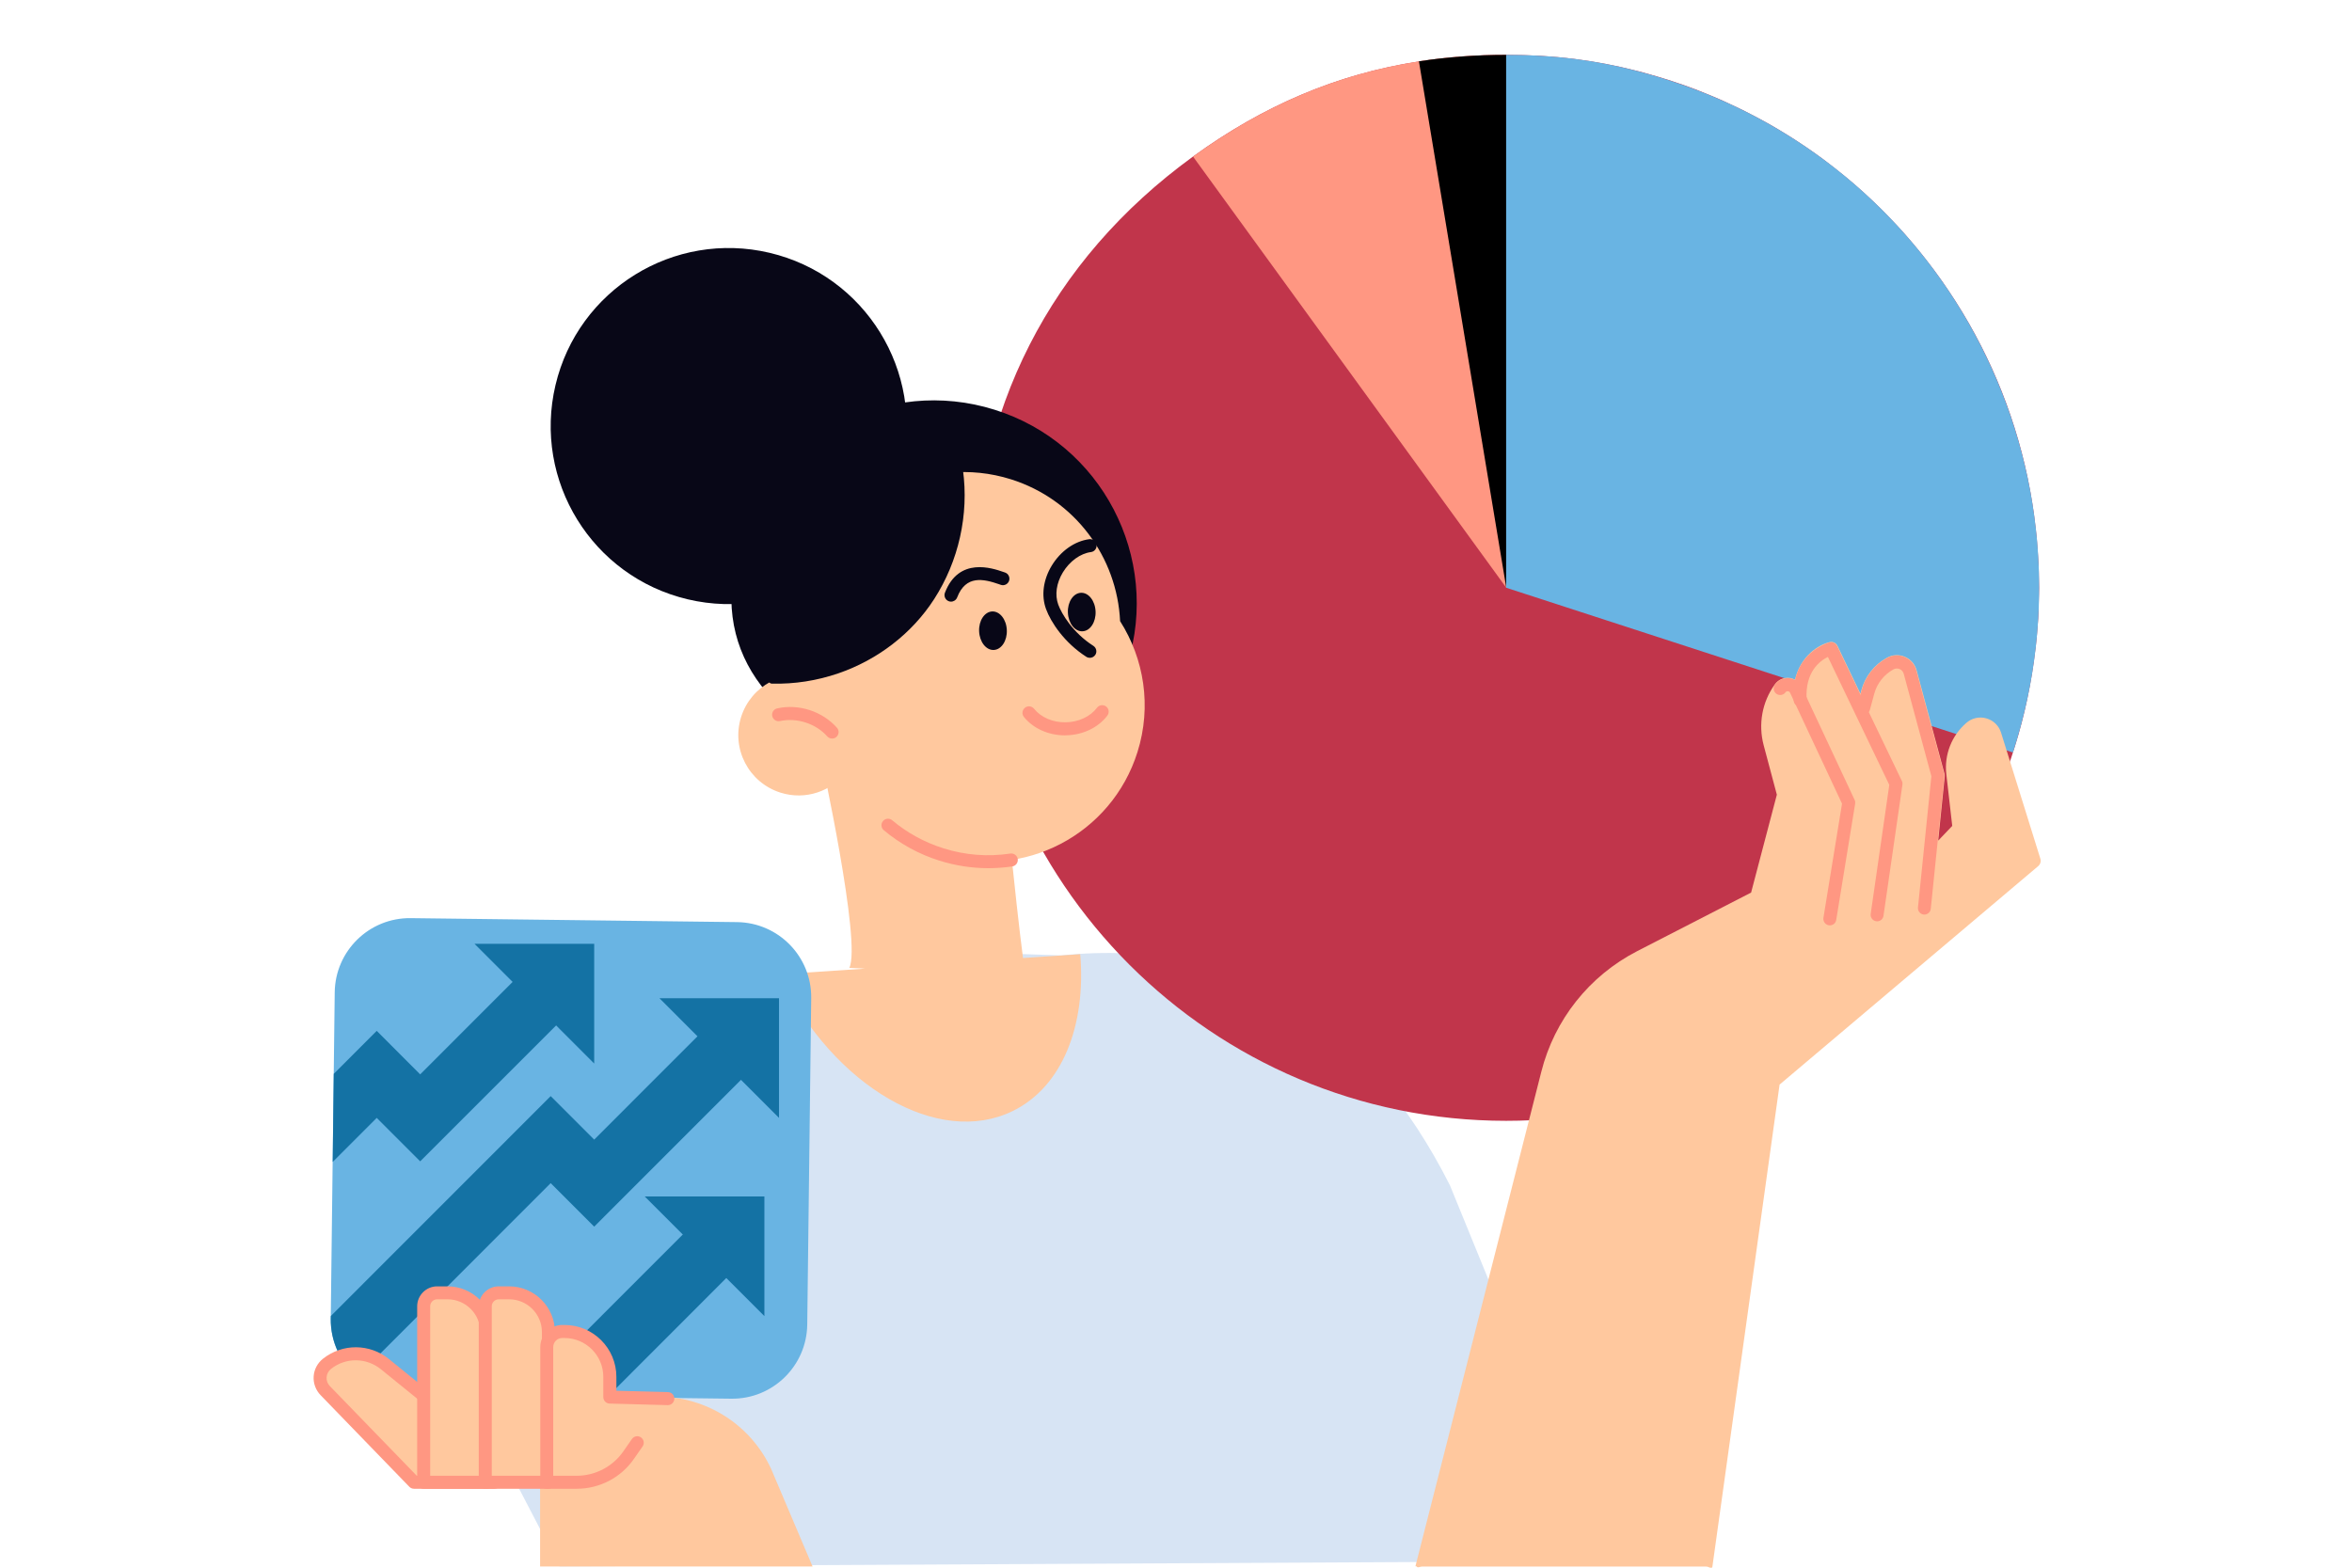
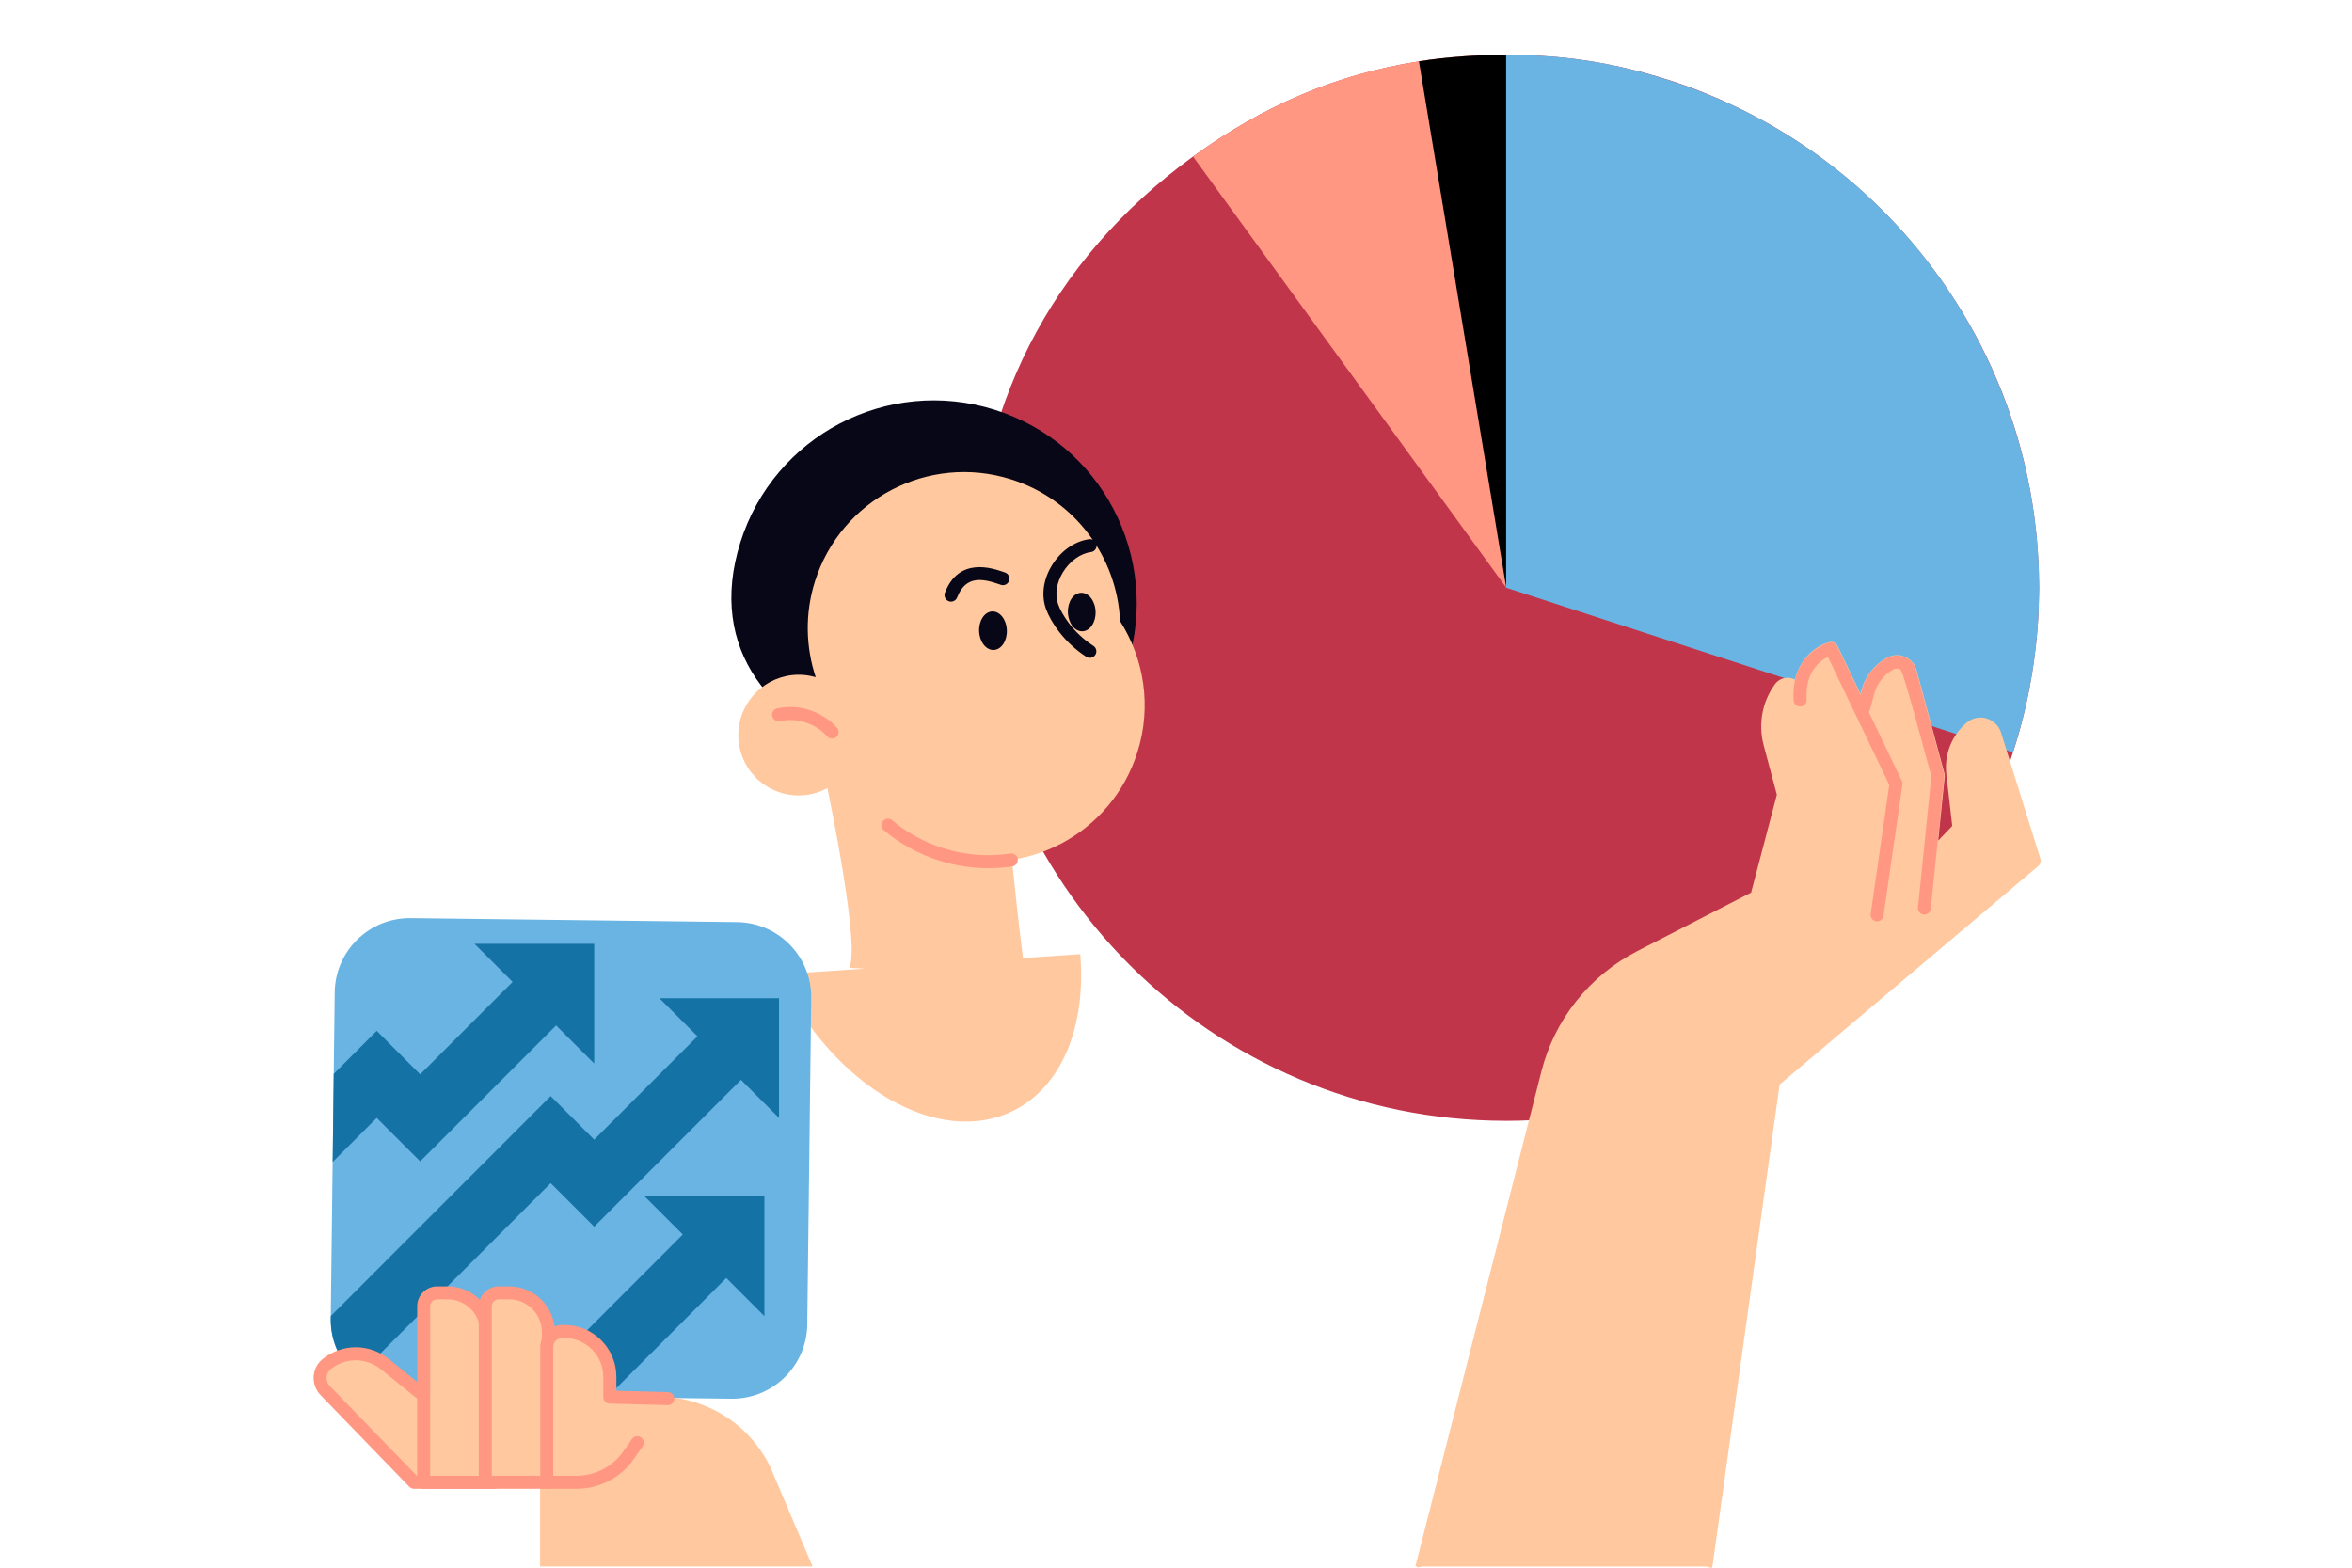
<svg xmlns="http://www.w3.org/2000/svg" width="300" height="200" viewBox="0 0 300 200" fill="none">
  <g clip-path="url(#clip0_435_4949)">
-     <path d="M71.377 199.841L47.837 154.633L124.705 121.523L135.372 121.888C158.257 119.54 174.581 130.676 184.942 151.222L204.517 199.152L71.377 199.841Z" fill="#D7E4F4" />
    <path d="M259.877 80.198C259.91 79.758 259.951 79.31 259.976 78.871C260.009 78.331 260.018 77.792 260.034 77.252C260.059 76.622 260.076 75.991 260.084 75.36C260.084 75.236 260.092 75.111 260.092 74.979C260.092 74.622 260.067 74.273 260.067 73.916C260.059 73.269 260.051 72.614 260.018 71.966C259.993 71.402 259.951 70.838 259.91 70.273C259.877 69.751 259.835 69.228 259.794 68.713C259.727 67.992 259.644 67.278 259.553 66.564C259.512 66.232 259.47 65.9 259.429 65.569C259.304 64.672 259.163 63.784 259.006 62.905C258.981 62.764 258.956 62.631 258.931 62.49C257.322 53.802 254.062 45.703 249.483 38.516C249.45 38.458 249.409 38.409 249.375 38.35C248.861 37.554 248.339 36.766 247.791 35.986C247.65 35.786 247.509 35.579 247.36 35.38C246.912 34.757 246.464 34.143 245.991 33.538C245.726 33.189 245.46 32.849 245.187 32.509C244.822 32.052 244.457 31.604 244.083 31.164C243.694 30.7 243.295 30.235 242.889 29.779C242.615 29.471 242.342 29.164 242.059 28.866C241.545 28.31 241.023 27.762 240.492 27.223C240.293 27.023 240.102 26.824 239.903 26.634C239.289 26.028 238.667 25.43 238.028 24.849C237.887 24.725 237.746 24.592 237.613 24.468C236.933 23.854 236.237 23.248 235.523 22.659C235.407 22.559 235.283 22.459 235.167 22.368C234.445 21.779 233.715 21.206 232.977 20.642C232.836 20.534 232.695 20.435 232.562 20.327C231.849 19.796 231.127 19.281 230.389 18.783C230.181 18.642 229.982 18.51 229.775 18.369C229.103 17.92 228.431 17.489 227.743 17.066C227.427 16.875 227.112 16.684 226.797 16.493C226.216 16.145 225.628 15.804 225.03 15.481C224.566 15.223 224.093 14.975 223.62 14.726C223.156 14.485 222.691 14.244 222.227 14.012C221.58 13.697 220.933 13.39 220.277 13.091C219.954 12.941 219.639 12.792 219.315 12.651C218.494 12.294 217.656 11.954 216.818 11.622C216.636 11.547 216.445 11.473 216.263 11.398C215.309 11.033 214.338 10.693 213.368 10.377C213.285 10.352 213.21 10.319 213.127 10.294C213.094 10.286 213.053 10.27 213.019 10.261C212.447 10.079 211.866 9.904 211.286 9.73C210.705 9.556 210.133 9.398 209.56 9.241C209.328 9.182 209.104 9.116 208.872 9.058C203.381 7.656 198.139 7 192.15 7C192.141 7 192.133 7 192.117 7H192.108H192.1C191.163 7 190.234 7.017 189.313 7.05C188.45 7.083 187.604 7.124 186.758 7.191C186.7 7.191 186.642 7.199 186.584 7.199C185.696 7.266 184.817 7.349 183.938 7.44C183.921 7.44 183.905 7.44 183.896 7.448C183.117 7.531 182.345 7.639 181.582 7.747C181.466 7.763 181.342 7.78 181.217 7.797C181.134 7.805 181.06 7.813 180.977 7.83V7.838C170.583 9.448 161.194 13.423 152.161 19.978C133.945 33.222 124.141 52.466 124.141 74.979C124.141 112.536 154.574 142.99 192.108 142.99C226.98 142.99 255.688 116.718 259.611 82.895C259.628 82.746 259.653 82.596 259.669 82.447C259.761 81.7 259.819 80.945 259.877 80.198Z" fill="#C1354B" />
    <path d="M192.125 74.979L152.177 19.978C164.321 11.157 177.12 7 192.125 7V74.979Z" fill="#FF9782" />
    <path d="M192.125 74.979L180.985 7.822C184.577 7.266 188.276 7 192.125 7V74.979Z" fill="black" />
    <path d="M192.108 74.979L256.749 95.998C268.354 60.291 248.82 21.912 213.119 10.319C205.977 8.004 199.632 7 192.108 7V74.979Z" fill="#69B4E3" />
    <path d="M260.25 109.549L255.24 93.475C254.966 92.587 254.269 91.907 253.373 91.65C252.486 91.392 251.532 91.6 250.827 92.206C248.936 93.832 247.974 96.28 248.256 98.761L249.01 105.367L247.219 107.242L248.057 99.043C248.065 98.935 248.057 98.828 248.032 98.728L244.465 85.509C244.258 84.729 243.71 84.107 242.972 83.791C242.234 83.476 241.404 83.509 240.699 83.899C239.09 84.77 237.887 86.289 237.414 88.065L237.298 88.496L234.37 82.389C234.188 82.016 233.773 81.816 233.375 81.916C231.99 82.248 229.675 83.65 228.954 86.704C228.73 86.588 228.481 86.505 228.215 86.48C227.477 86.405 226.789 86.729 226.366 87.326C224.756 89.575 224.25 92.397 224.956 95.069L226.639 101.383L223.355 113.872L208.814 121.349C202.726 124.486 198.271 130.087 196.596 136.734L180.529 199.858C180.462 200.123 180.52 199.642 180.695 199.858C180.86 200.065 181.118 199.858 181.375 199.858C181.383 199.858 181.4 199.858 181.408 199.858H217.581C218.005 199.841 218.361 200.281 218.419 199.858L226.988 138.368L259.976 110.495C260.25 110.262 260.358 109.889 260.25 109.549Z" fill="#FFC89E" />
-     <path d="M245.46 116.677C245.435 116.677 245.402 116.677 245.377 116.677C244.921 116.627 244.589 116.221 244.639 115.764L246.348 99.027L242.823 85.957C242.748 85.692 242.565 85.468 242.308 85.36C242.051 85.252 241.769 85.26 241.52 85.393C240.318 86.048 239.422 87.177 239.065 88.496L238.509 90.554C238.393 90.994 237.929 91.26 237.489 91.144C237.049 91.027 236.784 90.571 236.9 90.123L237.456 88.065C237.929 86.306 239.115 84.795 240.716 83.932C241.412 83.559 242.225 83.517 242.947 83.833C243.669 84.148 244.208 84.762 244.415 85.526L247.974 98.745C247.999 98.844 248.007 98.944 247.999 99.043L246.273 115.93C246.24 116.353 245.875 116.677 245.46 116.677Z" fill="#FF9782" />
+     <path d="M245.46 116.677C245.435 116.677 245.402 116.677 245.377 116.677C244.921 116.627 244.589 116.221 244.639 115.764L246.348 99.027C242.748 85.692 242.565 85.468 242.308 85.36C242.051 85.252 241.769 85.26 241.52 85.393C240.318 86.048 239.422 87.177 239.065 88.496L238.509 90.554C238.393 90.994 237.929 91.26 237.489 91.144C237.049 91.027 236.784 90.571 236.9 90.123L237.456 88.065C237.929 86.306 239.115 84.795 240.716 83.932C241.412 83.559 242.225 83.517 242.947 83.833C243.669 84.148 244.208 84.762 244.415 85.526L247.974 98.745C247.999 98.844 248.007 98.944 247.999 99.043L246.273 115.93C246.24 116.353 245.875 116.677 245.46 116.677Z" fill="#FF9782" />
    <path d="M239.43 117.54C239.389 117.54 239.347 117.54 239.314 117.532C238.858 117.465 238.542 117.042 238.609 116.594L240.981 100.131L233.151 83.808C232.131 84.306 230.214 85.717 230.438 89.26C230.463 89.716 230.123 90.115 229.659 90.139C229.203 90.156 228.804 89.824 228.779 89.359C228.398 83.219 233.325 81.966 233.375 81.949C233.756 81.858 234.146 82.049 234.312 82.397L242.582 99.624C242.657 99.774 242.682 99.94 242.657 100.106L240.243 116.818C240.193 117.241 239.836 117.54 239.43 117.54Z" fill="#FF9782" />
-     <path d="M233.4 118.054C233.358 118.054 233.308 118.054 233.267 118.046C232.819 117.971 232.512 117.548 232.579 117.092L234.951 102.529L228.323 88.372C228.249 88.222 228.124 88.189 228.05 88.181C227.975 88.181 227.842 88.181 227.743 88.322C227.477 88.695 226.955 88.778 226.581 88.513C226.208 88.247 226.125 87.725 226.391 87.351C226.805 86.77 227.477 86.463 228.199 86.521C228.912 86.588 229.518 87.011 229.825 87.658L236.56 102.047C236.635 102.197 236.651 102.371 236.626 102.537L234.213 117.357C234.155 117.764 233.798 118.054 233.4 118.054Z" fill="#FF9782" />
-     <path d="M115.041 59.575C117.922 47.368 110.366 35.135 98.163 32.253C85.961 29.37 73.733 36.93 70.852 49.137C67.97 61.344 75.527 73.577 87.729 76.46C99.931 79.342 112.159 71.783 115.041 59.575Z" fill="#080717" />
    <path d="M110.338 123.573L108.331 123.481C109.915 120.287 104.689 96.487 104.689 96.487L127.882 97.417C127.824 97.807 129.557 115.142 130.486 122.22L137.786 121.731C138.54 130.8 135.521 138.634 129.184 141.737C119.711 146.384 106.415 138.692 99.497 124.569C99.455 124.477 99.414 124.386 99.372 124.303L110.338 123.573Z" fill="#FFC89E" />
    <path d="M94.429 69.211C90.149 82.853 98.286 92.678 111.922 96.96C125.559 101.242 139.519 98.363 143.799 84.729C148.079 71.087 140.506 56.557 126.87 52.275C113.233 47.985 98.709 55.569 94.429 69.211Z" fill="#080717" />
    <path d="M104.042 86.397C102.782 82.571 102.641 78.339 103.935 74.207C107.236 63.693 118.434 57.843 128.943 61.145C137.147 63.726 142.489 71.12 142.87 79.244C145.923 84.04 146.927 90.098 145.085 95.948C141.784 106.462 130.586 112.312 120.076 109.009C114.527 107.267 110.288 103.308 108.007 98.421C106.1 100.943 102.757 102.13 99.563 101.126C95.507 99.848 93.251 95.533 94.528 91.475C95.797 87.467 100.028 85.219 104.042 86.397Z" fill="#FFC89E" />
    <path d="M126.048 110.76C123.95 110.76 121.876 110.437 119.827 109.798C117.206 108.976 114.817 107.665 112.727 105.914C112.379 105.624 112.329 105.093 112.627 104.744C112.918 104.396 113.449 104.346 113.797 104.645C115.713 106.254 117.911 107.458 120.325 108.221C123.12 109.101 125.99 109.325 128.869 108.893C129.325 108.827 129.74 109.142 129.814 109.59C129.881 110.047 129.574 110.462 129.118 110.536C128.089 110.686 127.069 110.76 126.048 110.76Z" fill="#FF9782" />
    <path d="M106.141 94.222C105.909 94.222 105.685 94.131 105.519 93.948C104.059 92.305 101.637 91.525 99.489 91.99C99.049 92.089 98.601 91.807 98.501 91.359C98.402 90.911 98.684 90.471 99.132 90.372C101.886 89.766 104.88 90.737 106.755 92.844C107.062 93.185 107.028 93.707 106.688 94.015C106.531 94.156 106.34 94.222 106.141 94.222Z" fill="#FF9782" />
-     <path d="M135.836 93.815C133.746 93.815 131.797 92.944 130.602 91.467C130.312 91.11 130.37 90.587 130.727 90.297C131.083 90.007 131.606 90.065 131.896 90.421C132.8 91.533 134.294 92.181 135.944 92.147C137.57 92.123 139.063 91.425 139.926 90.289C140.199 89.924 140.722 89.857 141.087 90.131C141.452 90.405 141.518 90.928 141.245 91.293C140.075 92.836 138.101 93.774 135.969 93.807C135.919 93.815 135.878 93.815 135.836 93.815Z" fill="#FF9782" />
    <path d="M121.304 76.755C121.204 76.755 121.105 76.738 121.005 76.697C120.574 76.531 120.367 76.049 120.524 75.626C122.299 71.004 126.579 72.481 127.989 72.971L128.188 73.037C128.62 73.186 128.852 73.651 128.711 74.091C128.562 74.522 128.097 74.763 127.658 74.614L127.45 74.539C125.435 73.842 123.187 73.336 122.084 76.224C121.951 76.555 121.636 76.755 121.304 76.755Z" fill="#080717" />
    <path d="M139.005 83.924C138.856 83.924 138.698 83.882 138.557 83.791C135.754 81.99 134.037 79.385 133.423 77.7C132.792 75.983 133.058 73.966 134.153 72.157C135.289 70.29 137.081 69.029 138.939 68.788C139.395 68.738 139.81 69.054 139.868 69.502C139.926 69.958 139.611 70.373 139.154 70.431C137.802 70.605 136.434 71.601 135.571 73.02C134.742 74.389 134.526 75.891 134.982 77.136C135.405 78.298 136.832 80.713 139.461 82.397C139.843 82.646 139.959 83.161 139.71 83.542C139.544 83.791 139.279 83.924 139.005 83.924Z" fill="#080717" />
    <path d="M139.743 78.007C139.801 79.36 139.055 80.497 138.076 80.538C137.097 80.58 136.268 79.51 136.21 78.157C136.152 76.804 136.898 75.667 137.877 75.626C138.847 75.584 139.685 76.647 139.743 78.007Z" fill="#080717" />
    <path d="M128.421 80.389C128.479 81.742 127.732 82.879 126.754 82.92C125.775 82.962 124.945 81.891 124.887 80.538C124.829 79.186 125.576 78.049 126.554 78.007C127.533 77.966 128.371 79.037 128.421 80.389Z" fill="#080717" />
-     <path d="M98.701 76.746C98.294 80.024 98.087 83.335 97.979 86.621C97.971 86.903 98.153 87.218 98.468 87.218C101.338 87.285 104.2 86.837 106.921 85.907C111.898 84.198 116.286 80.87 119.147 76.439C122.274 71.593 123.61 65.66 122.822 59.934C122.739 59.287 121.802 59.394 121.752 59.975C119.778 58.374 116.85 58.374 114.461 58.963C111.798 59.618 109.401 60.988 107.12 62.465C104.64 64.05 102.408 65.734 100.998 68.39C99.621 70.97 99.057 73.883 98.701 76.746Z" fill="#080717" />
    <path d="M51.644 177.934L93.276 178.44C98.56 178.507 102.898 174.266 102.964 168.98L103.47 127.332C103.536 122.046 99.298 117.706 94.014 117.64L52.383 117.133C47.099 117.067 42.761 121.307 42.694 126.593L42.188 168.242C42.13 173.528 46.361 177.868 51.644 177.934Z" fill="#69B4E3" />
    <path d="M99.364 142.617V127.348H84.11L99.364 142.617Z" fill="#1472A4" />
    <path d="M75.79 135.68V120.411H60.528L75.79 135.68Z" fill="#1472A4" />
    <path d="M53.593 137.065L48.053 131.514L42.57 136.999L42.437 148.235L48.053 142.617L53.593 148.16L73.012 128.742L67.462 123.191L53.593 137.065Z" fill="#1472A4" />
    <path d="M89.659 131.514L75.79 145.388L70.241 139.837L42.197 167.893L42.188 168.242C42.155 171.196 43.466 173.859 45.548 175.644L70.241 150.94L75.79 156.491L95.209 137.065L89.659 131.514Z" fill="#1472A4" />
    <path d="M97.498 167.901V152.641H82.235L97.498 167.901Z" fill="#1472A4" />
    <path d="M94.719 160.964L89.17 155.413L66.475 178.125H77.574L94.719 160.964Z" fill="#1472A4" />
    <path d="M80.319 178.183H83.953C90.132 178.183 95.748 181.768 98.352 187.377L103.644 199.849H68.889V184.166L80.319 178.183Z" fill="#FFC89E" />
    <path d="M63.058 189.103H52.814L41.475 177.411C40.521 176.432 40.629 174.839 41.707 173.992C43.889 172.283 46.958 172.3 49.114 174.05L60.594 183.369L63.058 189.103Z" fill="#FFC89E" />
    <path d="M63.058 189.933H52.814C52.59 189.933 52.374 189.842 52.217 189.684L40.886 177.984C40.272 177.345 39.949 176.474 40.007 175.594C40.065 174.706 40.504 173.885 41.201 173.337C43.698 171.37 47.173 171.395 49.637 173.403L61.117 182.722C61.225 182.805 61.308 182.913 61.358 183.038L63.813 188.78C63.92 189.037 63.896 189.328 63.746 189.56C63.597 189.792 63.34 189.933 63.058 189.933ZM53.162 188.274H61.797L59.914 183.876L48.592 174.69C46.725 173.179 44.104 173.154 42.221 174.64C41.89 174.905 41.691 175.279 41.657 175.702C41.632 176.125 41.773 176.523 42.072 176.83L53.162 188.274Z" fill="#FF9782" />
    <path d="M57.086 164.931H55.758C54.813 164.931 54.041 165.703 54.041 166.649V189.095H62.096V169.935C62.096 167.18 59.848 164.931 57.086 164.931Z" fill="#FFC89E" />
    <path d="M62.096 189.933H54.041C53.585 189.933 53.212 189.56 53.212 189.103V166.657C53.212 165.255 54.357 164.109 55.758 164.109H57.086C60.304 164.109 62.925 166.732 62.925 169.951V189.112C62.925 189.56 62.552 189.933 62.096 189.933ZM54.871 188.274H61.266V169.943C61.266 167.636 59.392 165.761 57.086 165.761H55.758C55.269 165.761 54.871 166.159 54.871 166.649V188.274Z" fill="#FF9782" />
    <path d="M64.941 164.931H63.614C62.668 164.931 61.897 165.703 61.897 166.649V189.095H69.951V169.935C69.951 167.18 67.703 164.931 64.941 164.931Z" fill="#FFC89E" />
    <path d="M69.951 189.933H61.897C61.44 189.933 61.067 189.56 61.067 189.103V166.657C61.067 165.255 62.212 164.109 63.614 164.109H64.941C68.159 164.109 70.78 166.732 70.78 169.951V189.112C70.78 189.56 70.407 189.933 69.951 189.933ZM62.726 188.274H69.121V169.943C69.121 167.636 67.247 165.761 64.941 165.761H63.614C63.124 165.761 62.726 166.159 62.726 166.649V188.274Z" fill="#FF9782" />
    <path d="M85.197 178.432L77.798 178.233V175.652C77.798 172.457 75.21 169.868 72.016 169.868H71.734C70.639 169.868 69.752 170.756 69.752 171.851V189.103H73.559C76.222 189.103 78.71 187.801 80.228 185.61L81.306 184.058L85.197 178.432Z" fill="#FFC89E" />
    <path d="M73.551 189.933H69.743C69.287 189.933 68.914 189.56 68.914 189.103V171.851C68.914 170.3 70.175 169.038 71.726 169.038H72.008C75.658 169.038 78.619 172.009 78.619 175.652V177.428L85.205 177.602C85.661 177.61 86.026 177.992 86.01 178.457C86.001 178.905 85.628 179.262 85.18 179.262C85.172 179.262 85.164 179.262 85.155 179.262L77.756 179.063C77.308 179.054 76.952 178.681 76.952 178.233V175.652C76.952 172.922 74.729 170.698 72 170.698H71.718C71.079 170.698 70.565 171.212 70.565 171.851V188.273H73.543C75.931 188.273 78.163 187.103 79.523 185.137L80.601 183.585C80.867 183.212 81.381 183.112 81.754 183.378C82.128 183.635 82.227 184.158 81.962 184.531L80.883 186.083C79.233 188.498 76.487 189.933 73.551 189.933Z" fill="#FF9782" />
  </g>
  <defs>
    <clipPath id="clip0_435_4949">
      <rect width="300" height="200" fill="white" />
    </clipPath>
  </defs>
</svg>